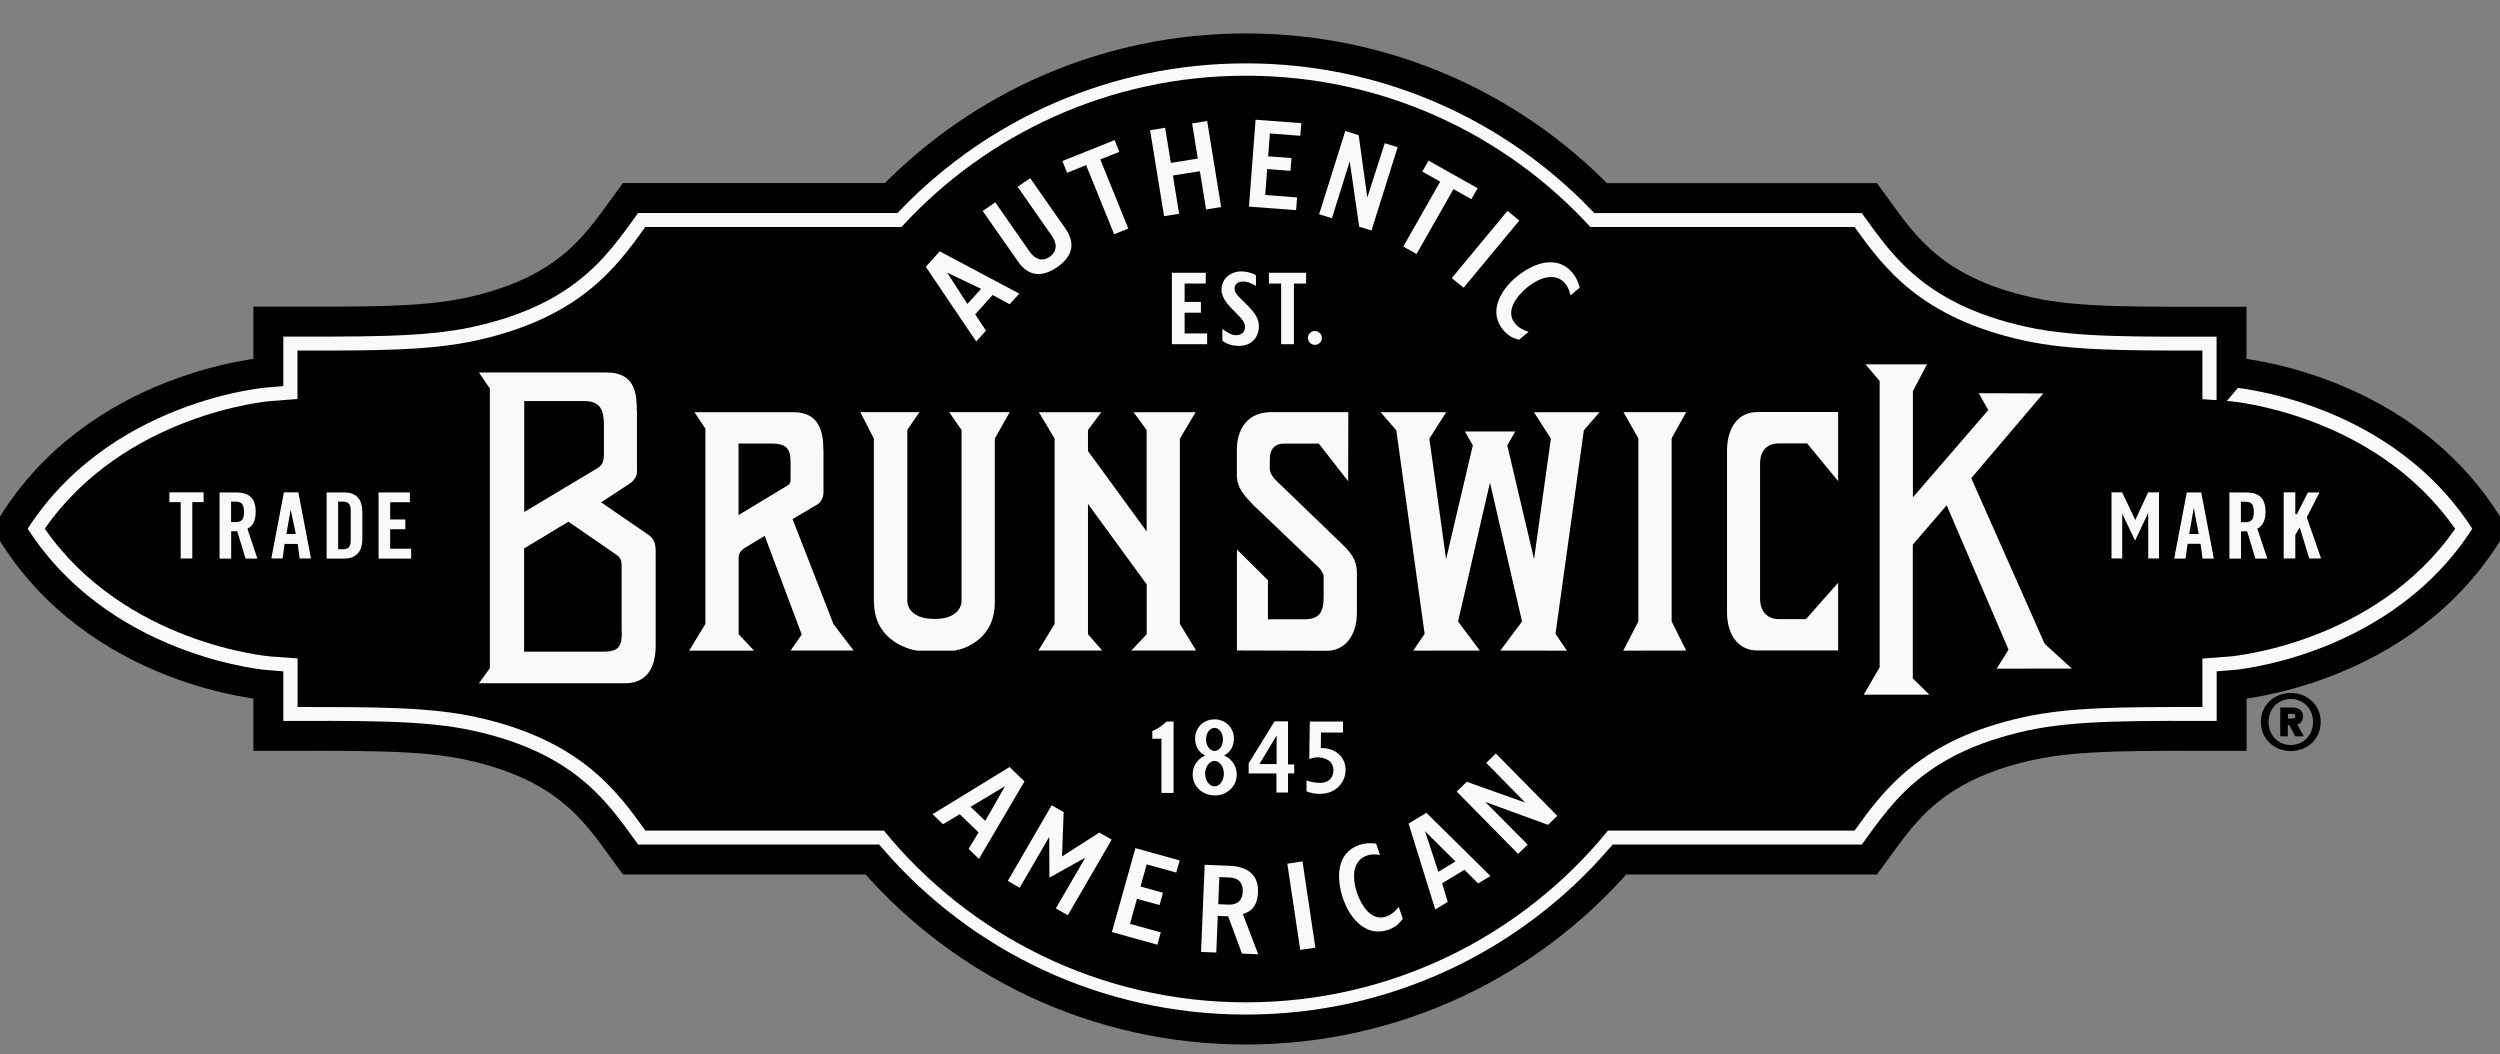
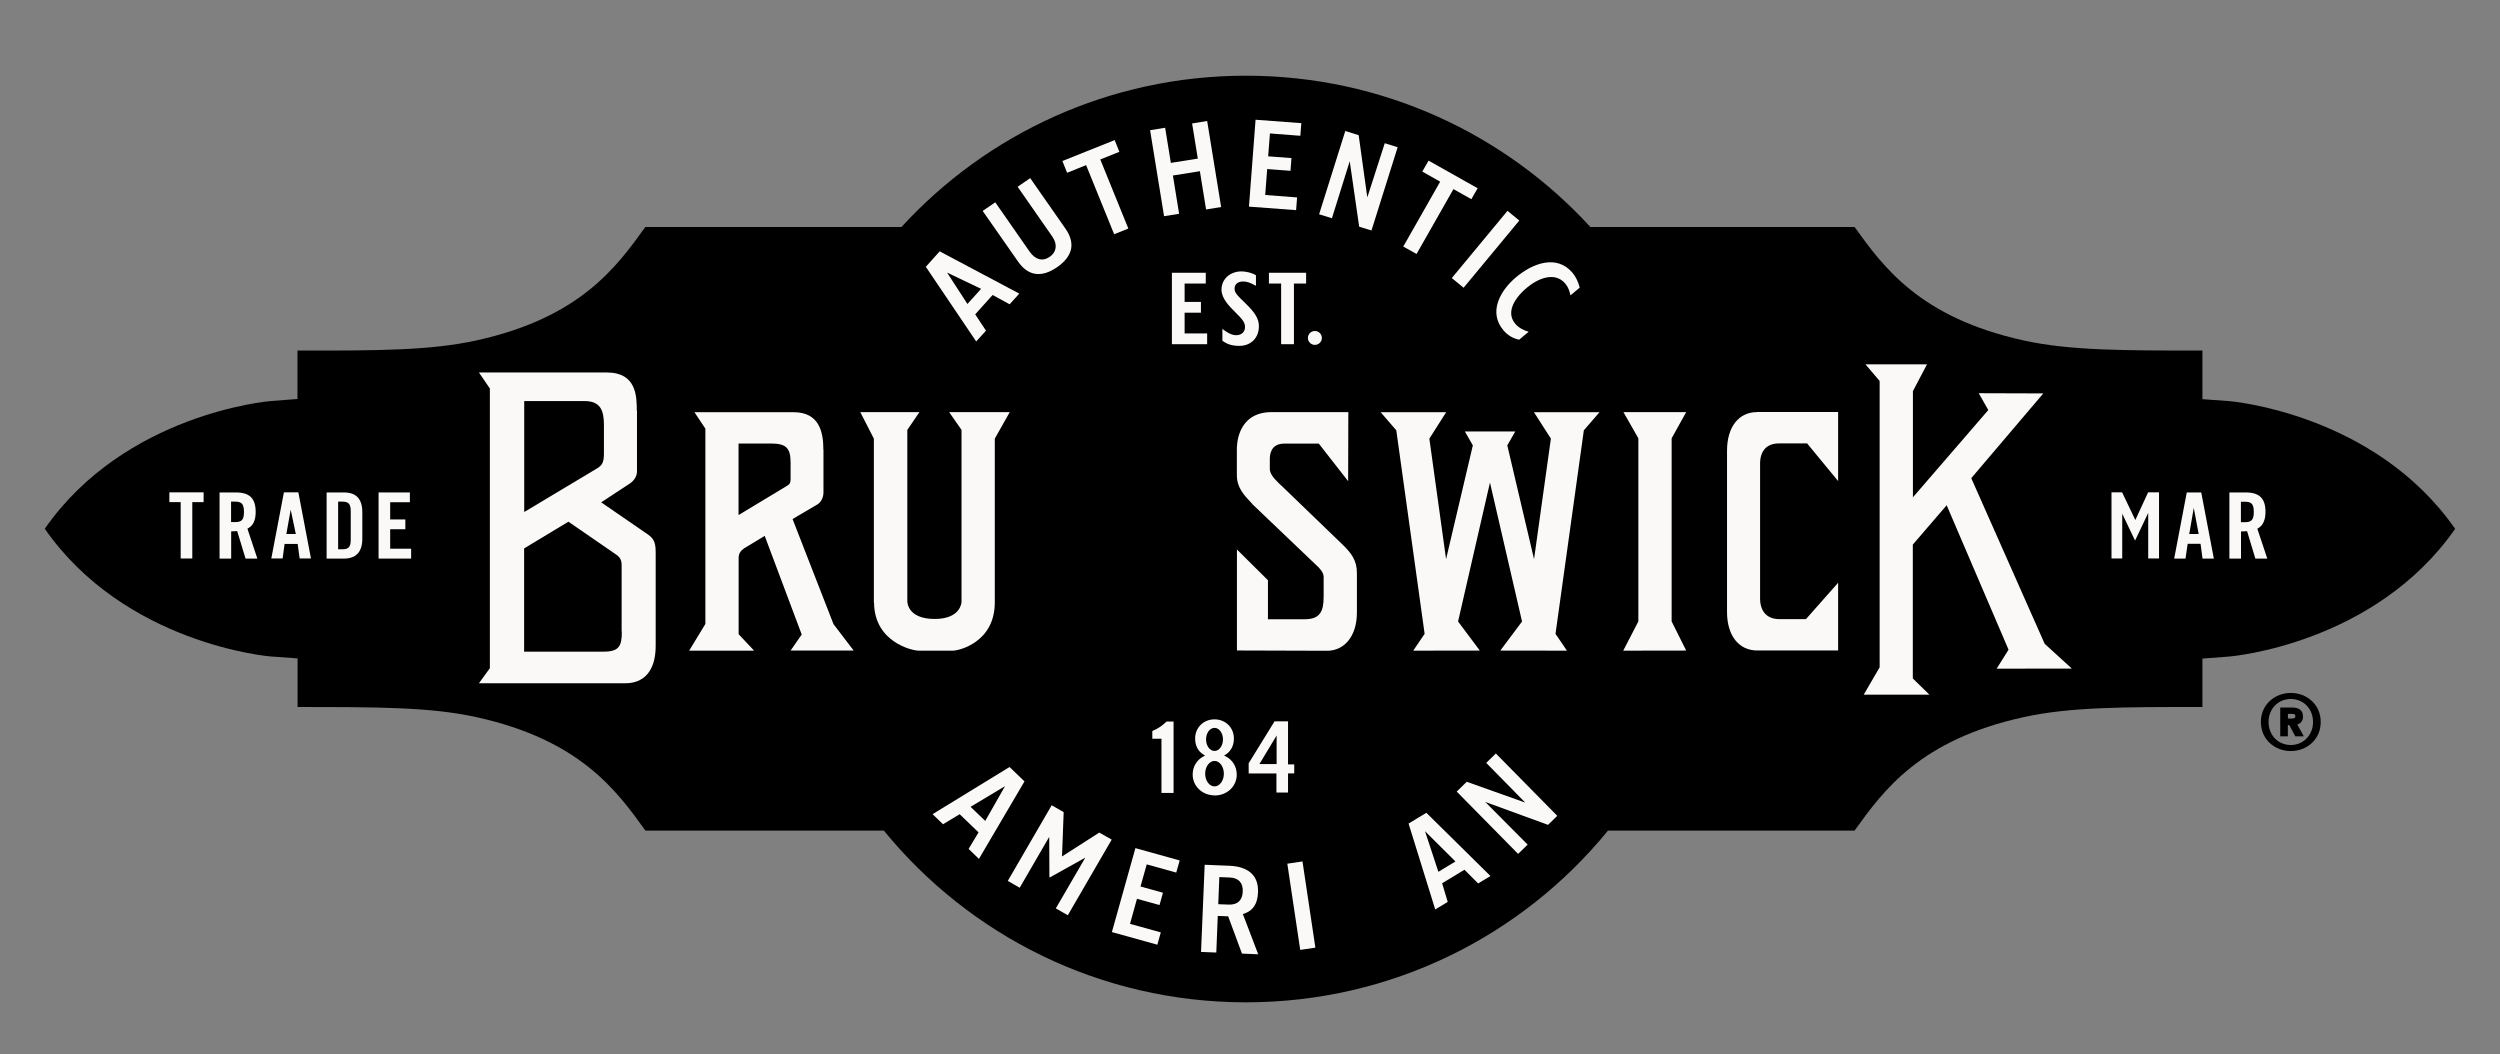
<svg xmlns="http://www.w3.org/2000/svg" fill="none" viewBox="0 0 147 62" height="62" width="147">
  <rect x="0" y="0" width="147" height="62" fill="#808080" stroke="none" />
  <g clip-path="url(#clip0_85_20396)">
-     <path stroke-width="1.76" stroke="black" fill="#FAF9F8" d="M131.215 21.89V18.916C125.752 18.916 122.194 18.985 119.364 18.363C113.353 17.04 111.761 14.14 109.921 11.649C109.493 11.649 108.903 11.649 94.119 11.649C88.848 6.218 81.447 2.846 73.26 2.846C65.072 2.846 57.677 6.218 52.4 11.643C42.378 11.643 37.396 11.643 37.072 11.643C35.232 14.134 33.641 17.04 27.629 18.358C24.805 18.979 21.241 18.91 15.779 18.91V21.884C15.779 21.884 5.693 22.598 0.59 31.09C5.699 39.582 15.779 40.296 15.779 40.296V43.27C21.241 43.27 24.8 43.201 27.629 43.823C33.641 45.146 35.232 48.046 37.072 50.537C37.391 50.537 43.275 50.537 51.289 50.537C56.612 56.665 64.476 60.537 73.26 60.537C82.043 60.537 89.907 56.659 95.23 50.537C103.689 50.537 109.638 50.537 109.927 50.537C111.767 48.046 113.358 45.14 119.37 43.823C122.194 43.201 125.758 43.27 131.22 43.27V40.296C131.22 40.296 141.306 39.582 146.409 31.09C141.3 22.598 131.22 21.884 131.22 21.884L131.215 21.89Z" />
    <path fill="black" d="M131.094 23.587L129.502 23.472V20.613C124.821 20.613 121.697 20.613 118.995 20.02C112.907 18.68 110.761 15.728 109.048 13.346H93.512C88.501 7.88 81.285 4.451 73.26 4.451C65.234 4.451 58.019 7.88 53.008 13.346H37.946C36.234 15.734 34.081 18.686 28 20.02C25.298 20.613 22.179 20.619 17.492 20.613V21.884V23.461L15.912 23.582C15.825 23.587 7.354 24.307 2.633 31.09C7.354 37.874 15.82 38.593 15.906 38.599L17.498 38.714V41.573C22.179 41.573 25.303 41.573 28.006 42.166C34.093 43.506 36.239 46.458 37.952 48.84H51.972C56.995 54.996 64.667 58.937 73.26 58.937C81.853 58.937 89.525 55.002 94.548 48.84H109.048C110.761 46.452 112.913 43.501 118.995 42.166C121.697 41.573 124.816 41.567 129.502 41.573V40.302V38.725L131.082 38.604C131.169 38.599 139.64 37.879 144.362 31.096C139.64 24.312 131.175 23.593 131.088 23.587H131.094Z" />
    <path fill="#FAF9F8" d="M22.942 29.525V30.544H23.834V31.119H22.942V32.264H24.175V32.845H22.26V28.956H24.1V29.531H22.942V29.525Z" clip-rule="evenodd" fill-rule="evenodd" />
    <path fill="#FAF9F8" d="M11.307 29.525V32.839H10.624V29.525H9.959V28.95H11.973V29.525H11.307Z" clip-rule="evenodd" fill-rule="evenodd" />
    <path fill="#FAF9F8" d="M21.305 31.671C21.305 32.448 20.941 32.845 20.224 32.845H19.205V28.956H20.224C20.953 28.956 21.305 29.341 21.305 30.129V31.677V31.671ZM20.125 29.496H19.882V32.298H20.125C20.495 32.298 20.623 32.16 20.623 31.752V30.043C20.623 29.634 20.495 29.496 20.125 29.496Z" clip-rule="evenodd" fill-rule="evenodd" />
    <path fill="#FAF9F8" d="M17.498 31.982H16.734L16.618 32.839H15.953L16.694 28.95H17.544L18.285 32.839H17.619L17.504 31.982H17.498ZM17.093 29.968L16.838 31.401H17.394L17.093 29.968Z" clip-rule="evenodd" fill-rule="evenodd" />
    <path fill="#FAF9F8" d="M14.565 31.119L14.553 31.079L14.588 31.061C14.883 30.912 15.034 30.59 15.034 30.101C15.034 29.306 14.675 28.956 13.871 28.956H12.91V32.845H13.593V31.245L13.946 31.228L13.957 31.263L14.438 32.845H15.132L14.559 31.119H14.565ZM13.836 30.699H13.587V29.496H13.836C14.218 29.496 14.345 29.646 14.345 30.101C14.345 30.555 14.218 30.699 13.836 30.699Z" clip-rule="evenodd" fill-rule="evenodd" />
-     <path fill="#FAF9F8" d="M135.219 31.021L134.97 31.447V31.459L134.964 31.47V32.839H134.281V28.95H134.964V30.216L135.057 30.239L135.705 28.956H136.387L135.653 30.388L135.641 30.406V30.423L136.48 32.839H135.786L135.224 31.015L135.219 31.021Z" clip-rule="evenodd" fill-rule="evenodd" />
    <path fill="#FAF9F8" d="M125.539 31.781L124.787 30.204V32.839H124.156V28.95H124.781L125.557 30.578L126.309 28.95H126.951V32.839H126.315V30.158L125.545 31.781H125.539Z" clip-rule="evenodd" fill-rule="evenodd" />
    <path fill="#FAF9F8" d="M132.124 31.234L131.771 31.251V32.845H131.088V28.956H132.048C132.853 28.956 133.211 29.306 133.211 30.101C133.211 30.578 133.055 30.912 132.766 31.067L132.731 31.084L132.743 31.125L133.316 32.845H132.615L132.129 31.234H132.124ZM132.014 29.502H131.765V30.705H132.014C132.396 30.705 132.523 30.549 132.523 30.101C132.523 29.652 132.396 29.502 132.014 29.502Z" clip-rule="evenodd" fill-rule="evenodd" />
    <path fill="#FAF9F8" d="M129.387 31.976H128.635L128.507 32.845H127.842L128.582 28.956H129.433L130.174 32.845H129.508L129.393 31.976H129.387ZM128.993 29.865L128.727 31.401H129.283L128.993 29.865Z" clip-rule="evenodd" fill-rule="evenodd" />
    <path fill="#FAF9F8" d="M76.083 20.239H75.331V16.672H74.613V16.039H76.8V16.672H76.083V20.239Z" clip-rule="evenodd" fill-rule="evenodd" />
    <path fill="#FAF9F8" d="M72.883 20.337C72.449 20.337 72.154 20.245 71.876 20.032V19.341C72.206 19.595 72.449 19.71 72.692 19.71C72.999 19.71 73.207 19.514 73.207 19.238C73.207 18.962 73.08 18.801 72.623 18.346C72.287 18.012 71.824 17.552 71.824 17.034C71.824 16.413 72.322 15.958 73.005 15.958C73.259 15.958 73.647 16.045 73.85 16.189V16.804C73.502 16.614 73.311 16.551 73.097 16.551C72.791 16.551 72.594 16.712 72.594 16.965C72.594 17.201 72.687 17.311 73.254 17.857C73.821 18.409 74.023 18.755 74.023 19.186C74.023 19.865 73.555 20.337 72.877 20.337H72.883Z" clip-rule="evenodd" fill-rule="evenodd" />
    <path fill="#FAF9F8" d="M69.655 16.672V17.753H70.615V18.386H69.655V19.606H70.98V20.239H68.908V16.039H70.899V16.672H69.649H69.655Z" clip-rule="evenodd" fill-rule="evenodd" />
    <path fill="#FAF9F8" d="M77.315 20.279C77.09 20.279 76.904 20.095 76.904 19.871C76.904 19.646 77.09 19.462 77.315 19.462C77.541 19.462 77.726 19.646 77.726 19.871C77.726 20.095 77.541 20.279 77.315 20.279Z" clip-rule="evenodd" fill-rule="evenodd" />
    <path fill="#FAF9F8" d="M75.736 45.48V46.602H75.054V45.48H73.422V44.881L74.944 42.413H75.736V44.945H76.101V45.474H75.736V45.48ZM74.053 44.927H75.065V43.247L74.053 44.927Z" clip-rule="evenodd" fill-rule="evenodd" />
-     <path fill="#FAF9F8" d="M77.657 46.682C77.351 46.682 77.09 46.636 76.824 46.533V45.883C77.044 45.98 77.333 46.032 77.657 46.032C77.999 46.032 78.404 45.837 78.404 45.279C78.404 44.721 77.895 44.531 77.461 44.531C77.305 44.531 77.189 44.571 77.085 44.6C77.05 44.611 77.021 44.617 76.986 44.628L77.015 42.425H78.971V43.075H77.675V43.121L77.663 43.938V43.984H77.71C78.543 43.99 79.121 44.519 79.121 45.267C79.121 46.055 78.479 46.677 77.657 46.677V46.682Z" clip-rule="evenodd" fill-rule="evenodd" />
    <path fill="#FAF9F8" d="M67.756 43.437V42.983C68.08 42.851 68.34 42.672 68.595 42.425H69.006V46.625H68.294V43.437H67.756Z" clip-rule="evenodd" fill-rule="evenodd" />
    <path fill="#FAF9F8" d="M71.425 46.769C70.696 46.769 70.129 46.228 70.129 45.543C70.129 45.077 70.372 44.674 70.783 44.467L70.858 44.427L70.783 44.381C70.453 44.191 70.274 43.852 70.274 43.426C70.274 42.781 70.765 42.298 71.413 42.298C72.061 42.298 72.553 42.781 72.553 43.426C72.553 43.846 72.374 44.185 72.05 44.381L71.975 44.427L72.056 44.467C72.472 44.669 72.721 45.077 72.721 45.549C72.721 46.233 72.154 46.774 71.425 46.774V46.769ZM71.413 44.157C71.685 44.157 71.911 43.852 71.911 43.478C71.911 43.104 71.691 42.799 71.413 42.799C71.136 42.799 70.916 43.104 70.916 43.478C70.916 43.852 71.136 44.157 71.413 44.157ZM71.413 44.743C71.113 44.743 70.864 45.083 70.864 45.491C70.864 45.9 71.107 46.239 71.413 46.239C71.72 46.239 71.963 45.9 71.963 45.491C71.963 45.083 71.72 44.743 71.413 44.743Z" />
-     <path fill="#FAF9F8" d="M66.519 38.253H70.332L69.377 36.688V25.791L70.303 24.238H66.652L67.422 25.285V31.245L63.973 26.522V25.285L64.754 24.238H61.086L62.011 25.791V36.688L61.057 38.253H64.812L63.973 37.292V29.629L67.427 34.364V37.292L66.519 38.253Z" />
    <path fill="#FAF9F8" d="M98.292 25.774L99.148 24.232H95.457L96.336 25.774V36.539L95.445 38.259L99.148 38.253L98.292 36.539V25.774Z" />
    <path fill="#FAF9F8" d="M85.735 36.544L87.014 38.253L83.097 38.259L83.768 37.269L82.102 25.302L81.182 24.238H85.035L84.046 25.791L85.029 32.879L86.603 26.188L86.135 25.371H89.097L88.629 26.188L90.202 32.879L91.192 25.791L90.197 24.238H94.05L93.13 25.302L91.464 37.269L92.135 38.259L88.218 38.253L89.496 36.544L87.61 28.374L85.735 36.544Z" />
    <path fill="#FAF9F8" d="M51.394 35.434C51.411 37.77 53.657 38.259 54.01 38.259H56.029C56.388 38.259 58.488 37.77 58.494 35.434V25.791L59.373 24.232H55.809L56.538 25.279V35.394C56.538 35.394 56.515 36.395 54.964 36.395C53.281 36.395 53.35 35.313 53.35 35.313V25.279L54.062 24.232H50.584L51.383 25.791V35.434H51.394Z" />
    <path fill="#FAF9F8" d="M73.647 29.646C73.132 29.099 72.727 28.679 72.727 27.926V26.43C72.727 26.257 72.698 24.232 74.781 24.232H79.282L79.271 28.294L77.546 26.085H75.521C74.7 26.079 74.665 26.769 74.665 26.994V27.569C74.665 27.834 74.862 28.093 75.203 28.421C75.55 28.748 75.209 28.421 75.209 28.421L78.866 31.948C79.468 32.523 79.786 32.943 79.786 33.697V35.998C79.792 37.454 79.01 38.265 78.038 38.265L72.732 38.248V32.31L74.555 34.117V36.412H76.707C77.628 36.418 77.83 35.935 77.83 35.083V33.904C77.83 33.639 77.518 33.346 77.518 33.346L73.647 29.652V29.646Z" />
    <path fill="#FAF9F8" d="M37.443 24.151C37.443 23.323 37.432 21.902 35.69 21.902H28.162L28.804 22.845V39.289L28.162 40.175H36.778C37.825 40.175 38.554 39.496 38.554 37.977C38.554 37.977 38.554 32.839 38.554 32.529C38.554 32.028 38.514 31.712 38.109 31.435C37.779 31.211 35.349 29.537 35.349 29.537L37.067 28.409C37.287 28.248 37.455 28.006 37.455 27.707V24.151H37.443ZM30.824 30.112V23.582H34.365C35.314 23.582 35.511 24.14 35.511 24.986V26.66C35.511 27.149 35.429 27.339 35.129 27.529L30.824 30.106V30.112ZM36.564 37.137C36.564 37.989 36.407 38.317 35.487 38.317H30.818V32.247L33.422 30.676L36.28 32.644C36.419 32.759 36.552 32.891 36.552 33.225V37.137H36.564Z" />
    <path fill="#FAF9F8" d="M103.308 24.232C102.255 24.232 101.549 25.083 101.549 26.505V35.981C101.549 37.402 102.266 38.248 103.319 38.248H108.082V34.266L106.189 36.406H104.621C103.904 36.401 103.499 35.958 103.493 35.204V27.258C103.493 26.499 103.898 26.067 104.616 26.073H106.259L108.082 28.288V24.226H103.308V24.232Z" />
    <path fill="#FAF9F8" d="M110.523 22.402V39.237L109.586 40.848H113.451L112.473 39.893V32.022L114.464 29.709L118.103 38.202L117.403 39.318L121.824 39.312L120.227 37.856L115.91 28.116L120.146 23.133L116.35 23.121L116.911 24.111L112.479 29.243V23L113.307 21.424H109.69L110.523 22.402Z" />
    <path fill="#FAF9F8" d="M50.196 38.253L49.01 36.7L46.603 30.52L48.096 29.64C48.269 29.519 48.42 29.266 48.42 28.95V26.441H48.414C48.414 25.383 48.165 24.238 46.661 24.238H40.834L41.476 25.204V36.688L40.522 38.259H44.34L43.432 37.292V32.793C43.432 32.563 43.536 32.396 43.762 32.235L44.965 31.51L47.141 37.31L46.487 38.253H50.202H50.196ZM46.487 28.173C46.487 28.363 46.441 28.472 46.319 28.541L43.426 30.285V26.079H45.336C46.238 26.079 46.487 26.355 46.487 27.206V28.167V28.173Z" />
    <path fill="#FAF9F8" d="M57.973 19.445L57.4 20.078L54.438 15.688L55.253 14.779L59.934 17.264L59.367 17.892L58.366 17.345L57.342 18.484L57.973 19.439V19.445ZM57.684 16.982L55.687 16.027L56.885 17.874L57.689 16.982H57.684Z" clip-rule="evenodd" fill-rule="evenodd" />
    <path fill="#FAF9F8" d="M62.063 14.601C62.104 14.376 62.034 14.134 61.855 13.881C61.855 13.881 60.2 11.511 59.836 10.982L60.576 10.475L62.653 13.45C62.937 13.858 63.047 14.249 62.983 14.618C62.908 15.015 62.63 15.383 62.156 15.711C61.681 16.039 61.242 16.165 60.842 16.096C60.472 16.027 60.142 15.786 59.859 15.377C59.859 15.377 58.157 12.938 57.781 12.403L58.522 11.896L60.541 14.796C60.877 15.274 61.305 15.389 61.722 15.101C61.913 14.969 62.029 14.802 62.063 14.612V14.601Z" clip-rule="evenodd" fill-rule="evenodd" />
    <path fill="#FAF9F8" d="M66.346 13.438L65.512 13.772L63.863 9.71L62.746 10.159L62.469 9.468L65.541 8.237L65.819 8.927L64.697 9.376L66.346 13.438Z" clip-rule="evenodd" fill-rule="evenodd" />
    <path fill="#FAF9F8" d="M70.981 7.115L71.803 12.173L70.917 12.316L70.553 10.067L68.967 10.32L69.332 12.57L68.447 12.713L67.625 7.656L68.51 7.512L68.846 9.578L70.431 9.325L70.096 7.259L70.981 7.115Z" clip-rule="evenodd" fill-rule="evenodd" />
    <path fill="#FAF9F8" d="M74.672 7.846L74.568 9.192L75.939 9.296L75.881 10.044L74.51 9.94L74.394 11.465L76.269 11.609L76.211 12.357L73.439 12.149L73.827 7.04L76.518 7.242L76.46 7.984L74.66 7.846H74.672Z" clip-rule="evenodd" fill-rule="evenodd" />
    <path fill="#FAF9F8" d="M80.405 11.586L81.424 8.421L82.182 8.657L80.643 13.553L79.919 13.329L79.364 9.48L78.317 12.834L77.564 12.598L79.103 7.702L79.89 7.949L80.394 11.586H80.405Z" clip-rule="evenodd" fill-rule="evenodd" />
    <path fill="#FAF9F8" d="M83.629 10.09L83.999 9.445L86.886 11.068L86.516 11.712L85.463 11.12L83.293 14.934L82.512 14.497L84.682 10.682L83.634 10.09H83.629Z" clip-rule="evenodd" fill-rule="evenodd" />
    <path fill="#FAF9F8" d="M86.06 16.919L85.365 16.35L88.64 12.397L89.335 12.967L86.06 16.919Z" clip-rule="evenodd" fill-rule="evenodd" />
    <path fill="#FAF9F8" d="M89.091 19.031C89.311 19.29 89.612 19.428 89.884 19.508L89.328 19.974C88.963 19.899 88.657 19.721 88.408 19.428C87.488 18.352 88.223 17.08 89.126 16.315C90.132 15.469 91.533 14.951 92.458 16.033C92.655 16.269 92.806 16.574 92.887 16.913L92.343 17.368C92.296 17.126 92.21 16.879 92.036 16.672C91.428 15.958 90.445 16.361 89.785 16.913C88.877 17.679 88.616 18.467 89.091 19.025V19.031Z" clip-rule="evenodd" fill-rule="evenodd" />
    <path fill="#FAF9F8" d="M56.433 47.873L55.449 48.466L54.836 47.873L59.361 45.1L60.24 45.946L57.561 50.503L56.954 49.916L57.538 48.944L56.433 47.879V47.873ZM57.932 48.27L59.095 46.228L57.069 47.442L57.932 48.27Z" clip-rule="evenodd" fill-rule="evenodd" />
    <path fill="#FAF9F8" d="M61.734 51.59L61.705 51.573L61.694 49.208L59.958 52.2L59.258 51.797L61.839 47.35L62.544 47.752L62.446 50.359L64.639 48.955L65.368 49.369L62.787 53.817L62.081 53.414L63.817 50.428L61.734 51.59Z" clip-rule="evenodd" fill-rule="evenodd" />
    <path fill="#FAF9F8" d="M67.057 52.125L68.382 52.493L68.18 53.218L66.854 52.85L66.444 54.323L68.255 54.824L68.052 55.549L65.379 54.806L66.762 49.87L69.366 50.595L69.163 51.308L67.427 50.825L67.063 52.125H67.057Z" clip-rule="evenodd" fill-rule="evenodd" />
    <path fill="#FAF9F8" d="M72.212 53.88L71.605 53.857L71.518 56.009L70.621 55.974L70.835 50.848L72.27 50.906C72.895 50.928 73.352 51.101 73.635 51.406C73.879 51.665 73.989 52.027 73.971 52.482C73.942 53.126 73.693 53.523 73.207 53.702L73.08 53.748L73.983 56.112L73.028 56.072L72.218 53.886L72.212 53.88ZM73.074 52.419C73.097 51.907 72.82 51.613 72.299 51.596L71.697 51.573L71.633 53.167L72.235 53.19C72.762 53.213 73.051 52.948 73.074 52.424V52.419Z" clip-rule="evenodd" fill-rule="evenodd" />
    <path fill="#FAF9F8" d="M77.344 55.721L76.453 55.854L75.695 50.785L76.586 50.652L77.344 55.721Z" clip-rule="evenodd" fill-rule="evenodd" />
-     <path fill="#FAF9F8" d="M80.336 54.605C79.763 54.329 79.266 53.69 78.982 52.867C78.554 51.63 78.577 50.14 79.931 49.68C80.221 49.582 80.562 49.553 80.915 49.605L81.146 50.273C80.903 50.232 80.637 50.215 80.377 50.307C80.093 50.405 79.885 50.583 79.758 50.842C79.468 51.435 79.706 52.246 79.787 52.482C79.925 52.885 80.238 53.592 80.77 53.851C81.002 53.966 81.251 53.978 81.511 53.892C81.835 53.782 82.066 53.552 82.246 53.328L82.483 54.012C82.281 54.323 82.003 54.542 81.638 54.668C81.181 54.824 80.741 54.806 80.336 54.611V54.605Z" clip-rule="evenodd" fill-rule="evenodd" />
    <path fill="#FAF9F8" d="M87.332 47.154L89.826 49.663L89.265 50.209L85.654 46.544L86.245 45.969L89.687 47.194L87.39 44.858L87.957 44.306L91.568 47.971L91.024 48.501L87.332 47.154Z" />
    <path fill="#FAF9F8" d="M85.121 53.034L84.392 53.477L82.824 48.425L83.871 47.793L87.638 51.509L86.915 51.947L86.111 51.141L84.797 51.935L85.127 53.034H85.121ZM85.578 50.652L83.79 48.874L84.577 51.262L85.584 50.652H85.578Z" clip-rule="evenodd" fill-rule="evenodd" />
    <path fill="black" d="M134.699 40.745C133.767 40.745 132.94 41.418 132.94 42.453C132.94 43.489 133.767 44.162 134.699 44.162C135.63 44.162 136.458 43.495 136.458 42.453C136.458 41.412 135.63 40.745 134.699 40.745ZM134.699 43.806C133.964 43.806 133.391 43.242 133.391 42.453C133.391 41.665 133.964 41.101 134.699 41.101C135.434 41.101 136.006 41.665 136.006 42.453C136.006 43.242 135.422 43.806 134.699 43.806Z" />
    <path stroke-width="0.14" stroke="black" fill="black" d="M135.346 42.131C135.346 41.792 135.132 41.671 134.739 41.671H134.148V43.225H134.455V42.563H134.652L135.005 43.225H135.346L134.97 42.546C135.173 42.528 135.346 42.413 135.346 42.131ZM134.727 42.321H134.461V41.907H134.715C134.941 41.907 135.034 41.953 135.034 42.103C135.034 42.252 134.953 42.321 134.727 42.321Z" />
  </g>
  <defs>
    <clipPath id="clip0_85_20396">
      <rect fill="white" height="62" width="147" />
    </clipPath>
  </defs>
</svg>